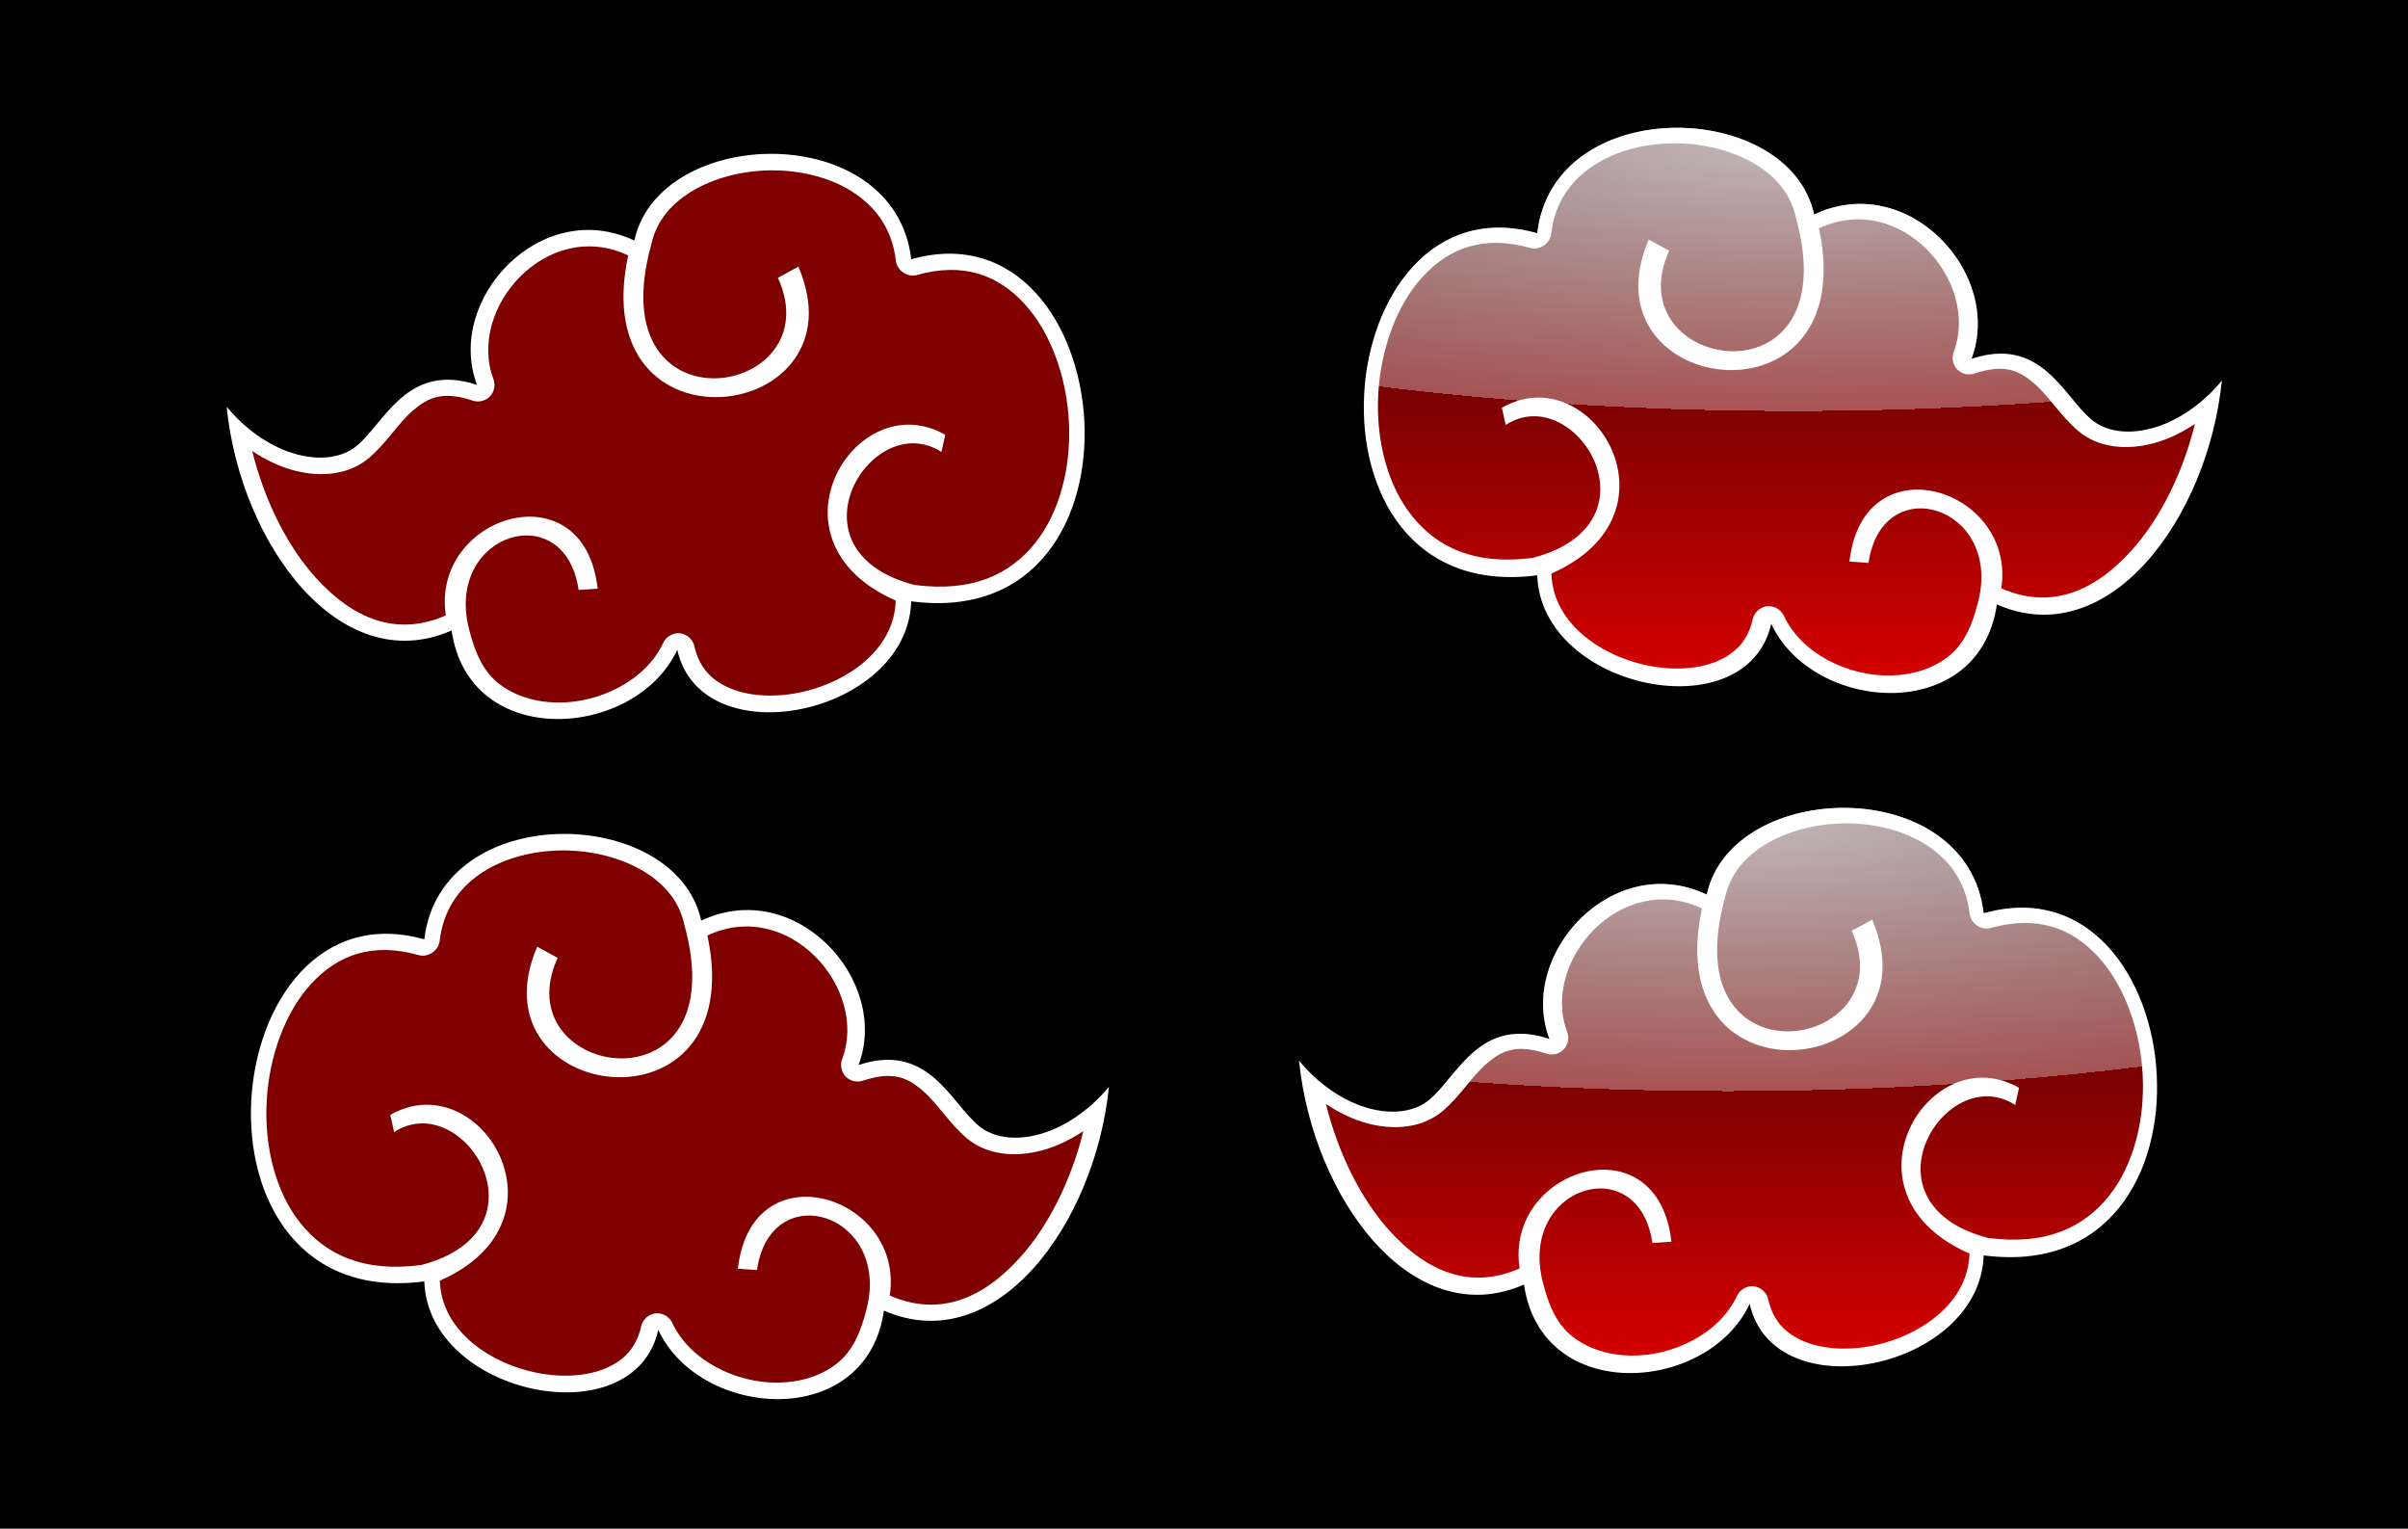
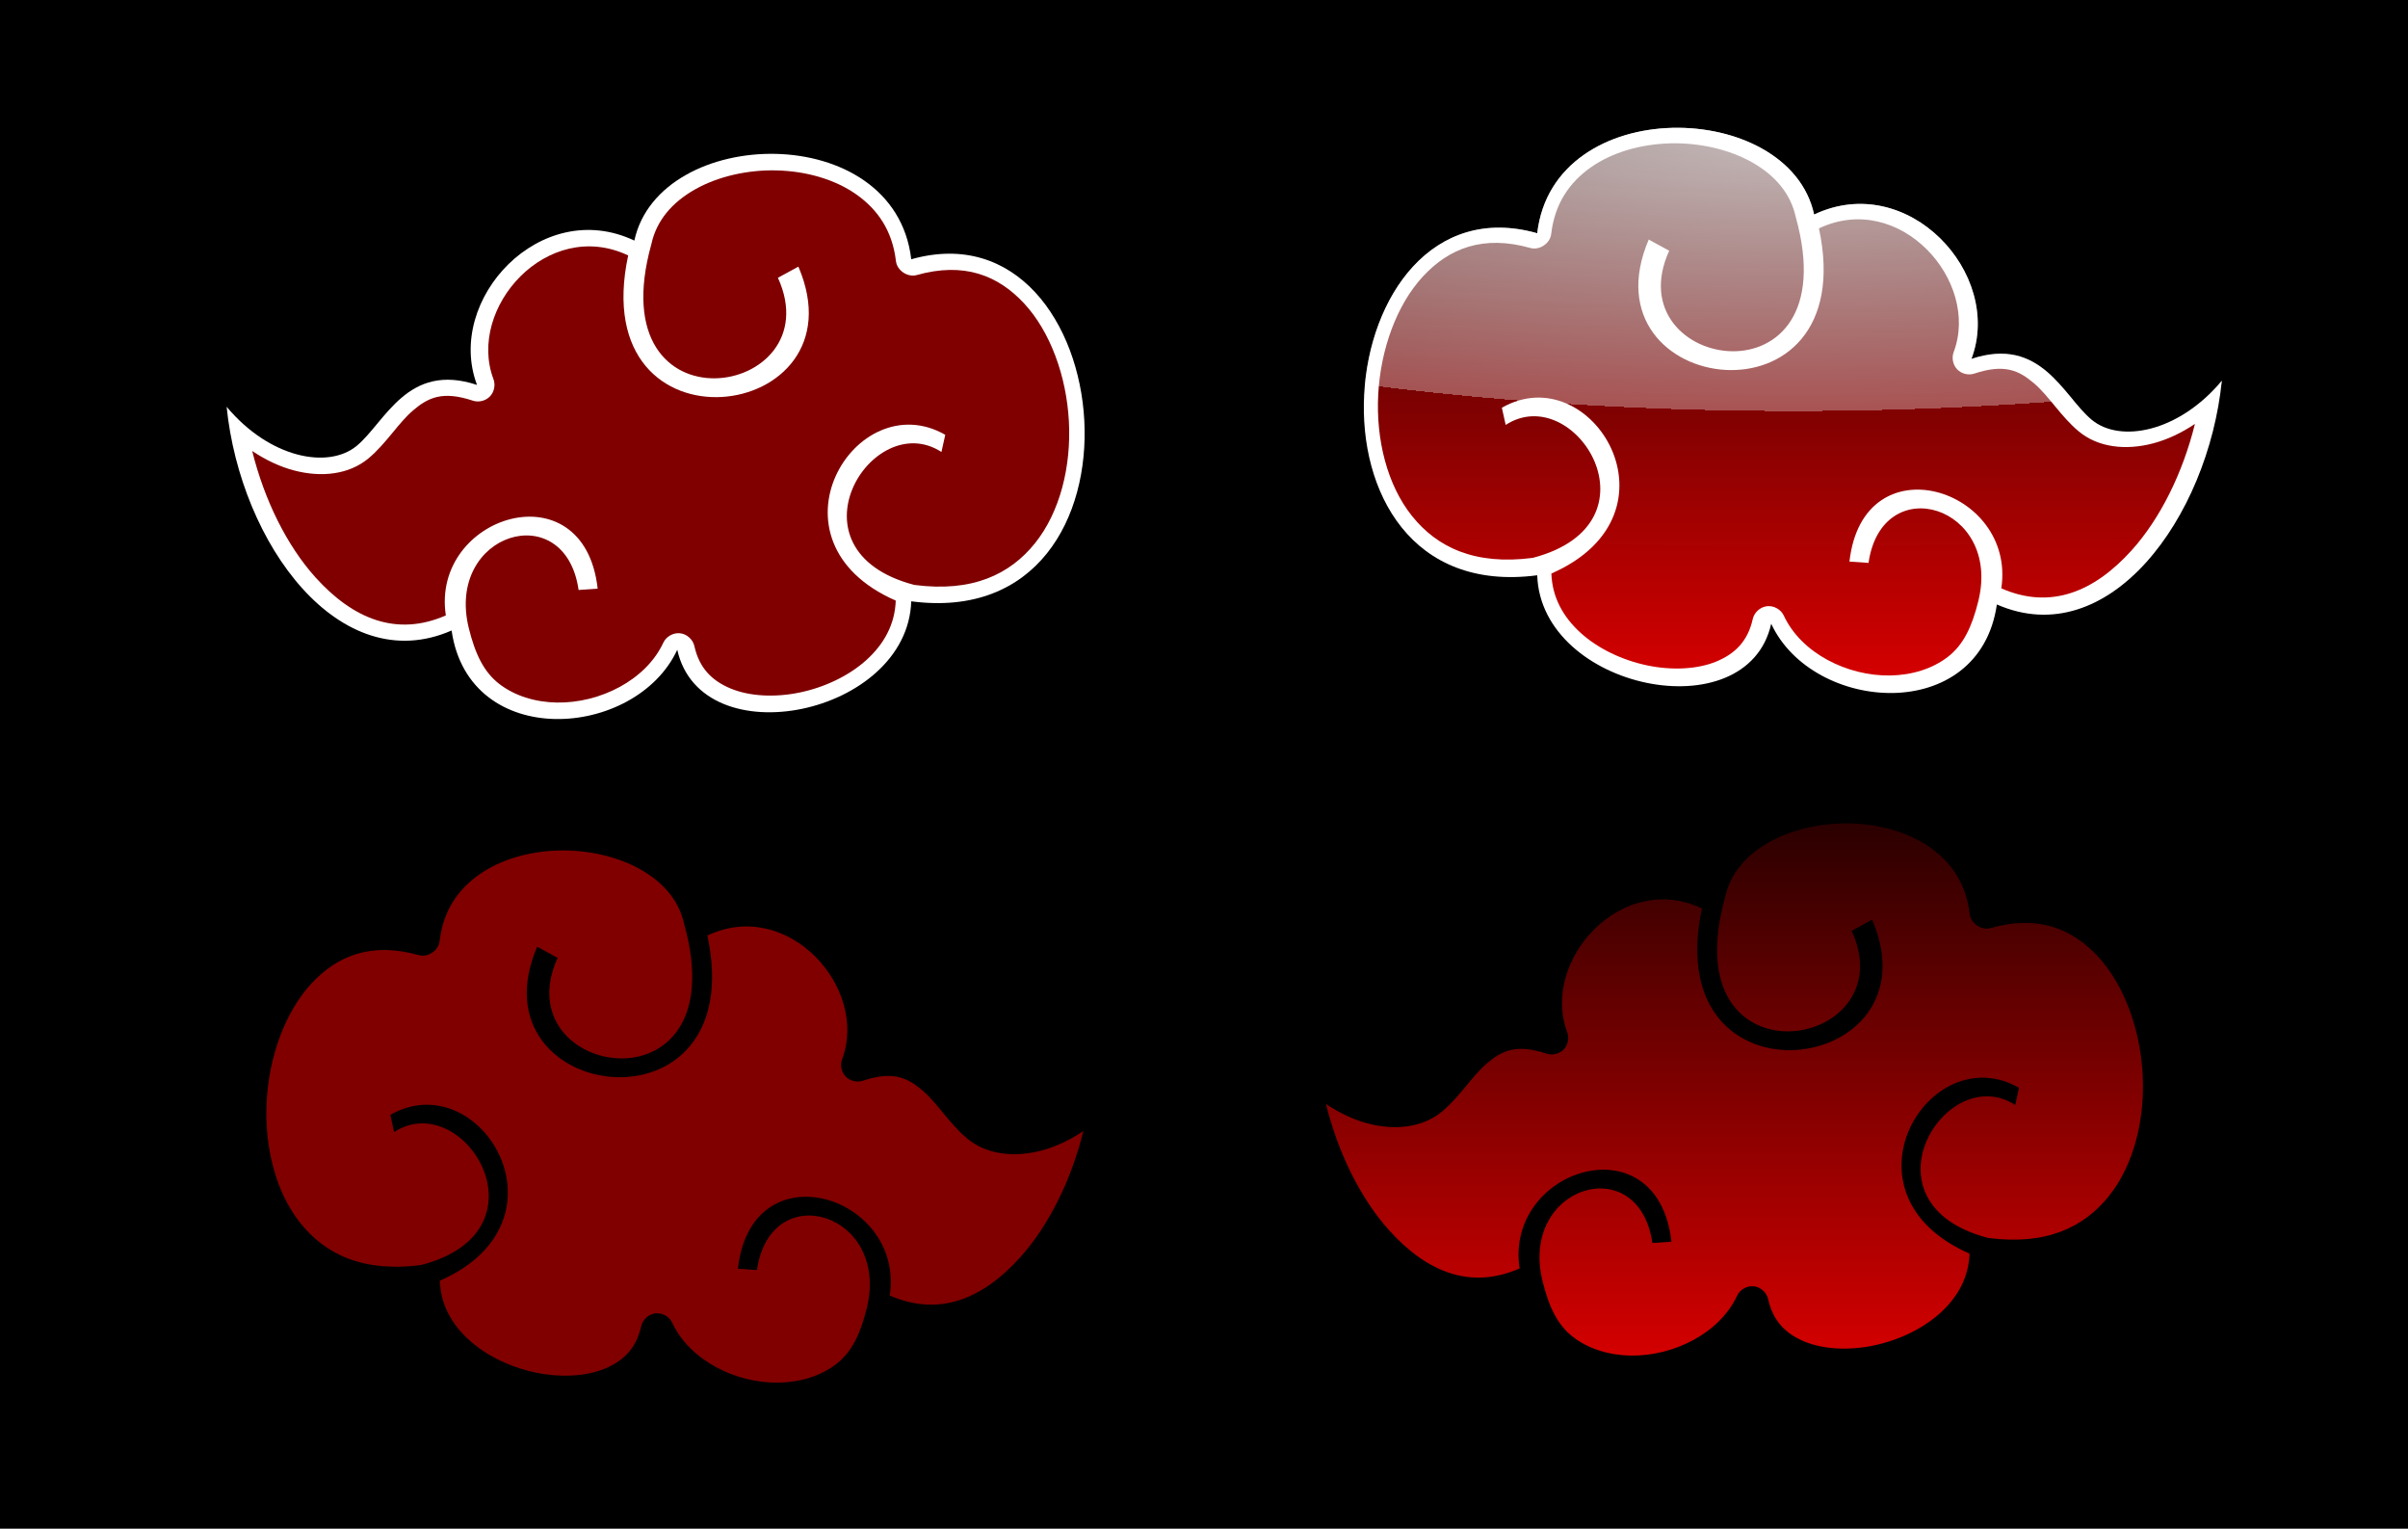
<svg xmlns="http://www.w3.org/2000/svg" xmlns:ns1="http://www.inkscape.org/namespaces/inkscape" xmlns:ns2="http://sodipodi.sourceforge.net/DTD/sodipodi-0.dtd" xmlns:xlink="http://www.w3.org/1999/xlink" width="360.273" height="228.653" id="svg2" version="1.1" ns1:version="0.47pre4 r22446" ns2:docname="Akatsuki clouds.svg">
  <title id="title3876">Akatsuki clouds</title>
  <defs id="defs4">
    <linearGradient id="linearGradient3812">
      <stop style="stop-color:#ffffff;stop-opacity:0.736;" offset="0" id="stop3814" />
      <stop id="stop3822" offset="0.582" style="stop-color:#ffffff;stop-opacity:0.325;" />
      <stop id="stop3820" offset="0.582" style="stop-color:#ffffff;stop-opacity:0.006;" />
      <stop style="stop-color:#ffffff;stop-opacity:0;" offset="1" id="stop3816" />
    </linearGradient>
    <linearGradient ns1:collect="always" id="linearGradient3802">
      <stop style="stop-color:#2b0000;stop-opacity:1" offset="0" id="stop3804" />
      <stop style="stop-color:#d40000;stop-opacity:1" offset="1" id="stop3806" />
    </linearGradient>
    <linearGradient ns1:collect="always" xlink:href="#linearGradient3802" id="linearGradient3847" gradientUnits="userSpaceOnUse" x1="448.153" y1="261.553" x2="448.153" y2="341.157" />
    <radialGradient ns1:collect="always" xlink:href="#linearGradient3812" id="radialGradient3849" gradientUnits="userSpaceOnUse" gradientTransform="matrix(-9.9839393e-8,1.129,-4.053,0,1450.18,-247.259)" cx="448.79" cy="247.481" fx="448.79" fy="247.481" r="64.186" />
    <linearGradient ns1:collect="always" xlink:href="#linearGradient3802" id="linearGradient3851" gradientUnits="userSpaceOnUse" x1="448.153" y1="261.553" x2="448.153" y2="341.157" />
    <radialGradient ns1:collect="always" xlink:href="#linearGradient3812" id="radialGradient3853" gradientUnits="userSpaceOnUse" gradientTransform="matrix(-9.9839393e-8,1.129,-4.053,0,1450.18,-247.259)" cx="448.79" cy="247.481" fx="448.79" fy="247.481" r="64.186" />
  </defs>
  <ns2:namedview id="base" pagecolor="#000000" bordercolor="#666666" borderopacity="1.0" ns1:pageopacity="1" ns1:pageshadow="2" ns1:zoom="1.7556144" ns1:cx="278.28064" ns1:cy="66.309312" ns1:document-units="px" ns1:current-layer="layer1" showgrid="false" showguides="true" ns1:guide-bbox="true" ns1:window-width="1920" ns1:window-height="1126" ns1:window-x="0" ns1:window-y="25" ns1:window-maximized="1" />
  <g ns1:label="Camada 1" ns1:groupmode="layer" id="layer1" transform="translate(-175.328,-131.131)">
    <rect style="opacity:1;fill:#000000;fill-opacity:1;stroke:none" id="rect3920" width="454.542" height="277.965" x="128.621" y="110.868" />
    <g id="g3833" transform="translate(-18.165,-75.082)">
      <path style="fill:#ffffff;stroke:none" d="m 227.401,267.054 c 6.456,7.715 15.233,9.382 19.494,5.819 4.261,-3.563 7.56,-12.538 17.966,-9.085 -4.809,-12.756 9.527,-28.222 23.541,-21.591 3.742,-17.293 38.975,-18.218 41.427,2.796 31.424,-8.87 37.621,56.101 0,51.162 -0.555,17.047 -31.397,23.431 -35.006,7.25 -6.226,13.38 -31.153,15.198 -33.763,-2.884 -16.744,7.33 -31.589,-12.955 -33.659,-33.468 z" id="path3835" ns2:nodetypes="czccccccc" />
      <path style="fill:#800000;stroke:none" d="m 309.697,231.7 c -4.38,-0.107 -8.81,0.916 -12.219,2.844 -3.409,1.928 -5.765,4.645 -6.531,8.188 -8.03,28.804 27.126,23.034 18.936,5.032 l 3.061,-1.668 c 10.049,23.447 -32.05,29.094 -25.466,-1.676 -12.084,-5.718 -24.162,7.875 -20.156,18.5 0.33,0.869 0.116,1.919 -0.528,2.589 -0.644,0.67 -1.685,0.926 -2.566,0.63 -4.524,-1.501 -6.668,-0.459 -8.906,1.438 -2.239,1.896 -4.017,4.955 -6.688,7.188 -2.916,2.438 -7.058,2.895 -11.156,1.812 -2.092,-0.553 -4.205,-1.539 -6.25,-2.906 1.809,7.311 5.182,14.154 9.469,18.906 5.612,6.221 12.14,8.91 19.5,5.688 -2.272,-14.97 20.696,-22.16 22.718,-4.001 l -2.854,0.194 c -2.017,-14.012 -19.95,-8.564 -16.426,5.713 0.96,3.889 2.254,6.563 4.562,8.344 2.309,1.781 5.365,2.724 8.594,2.781 6.458,0.115 13.339,-3.352 15.938,-8.938 0.428,-0.933 1.487,-1.535 2.508,-1.425 1.021,0.11 1.928,0.922 2.148,1.925 0.732,3.283 2.624,5.179 5.438,6.344 2.814,1.165 6.595,1.364 10.312,0.594 3.717,-0.77 7.363,-2.484 10,-4.875 2.637,-2.391 4.26,-5.352 4.375,-8.875 -20.403,-8.938 -6.011,-32.484 7.41,-24.798 l -0.572,2.57 c -10.389,-6.74 -23.722,14.736 -4.056,19.885 8.721,1.145 14.339,-1.609 18.062,-6.25 3.724,-4.641 5.424,-11.45 5.062,-18.219 -0.361,-6.769 -2.788,-13.413 -6.688,-17.625 -3.899,-4.212 -9.017,-6.248 -16.094,-4.25 -1.364,0.367 -2.927,-0.691 -3.094,-2.094 -0.534,-4.576 -2.757,-7.75 -5.969,-10 -3.211,-2.25 -7.494,-3.456 -11.875,-3.562 z" id="path3837" ns2:nodetypes="cscccccscssscscccssscscsssccccsssccsc" />
    </g>
    <g id="g3829" transform="matrix(-1,0,0,1,568.642,26.642)">
-       <path ns2:nodetypes="czccccccc" id="path2890-1" d="m 227.401,267.054 c 6.456,7.715 15.233,9.382 19.494,5.819 4.261,-3.563 7.56,-12.538 17.966,-9.085 -4.809,-12.756 9.527,-28.222 23.541,-21.591 3.742,-17.293 38.975,-18.218 41.427,2.796 31.424,-8.87 37.621,56.101 0,51.162 -0.555,17.047 -31.397,23.431 -35.006,7.25 -6.226,13.38 -31.153,15.198 -33.763,-2.884 -16.744,7.33 -31.589,-12.955 -33.659,-33.468 z" style="fill:#ffffff;stroke:none" />
      <path ns2:nodetypes="cscccccscssscscccssscscsssccccsssccsc" id="path3726-0" d="m 309.697,231.7 c -4.38,-0.107 -8.81,0.916 -12.219,2.844 -3.409,1.928 -5.765,4.645 -6.531,8.188 -8.03,28.804 27.126,23.034 18.936,5.032 l 3.061,-1.668 c 10.049,23.447 -32.05,29.094 -25.466,-1.676 -12.084,-5.718 -24.162,7.875 -20.156,18.5 0.33,0.869 0.116,1.919 -0.528,2.589 -0.644,0.67 -1.685,0.926 -2.566,0.63 -4.524,-1.501 -6.668,-0.459 -8.906,1.438 -2.239,1.896 -4.017,4.955 -6.688,7.188 -2.916,2.438 -7.058,2.895 -11.156,1.812 -2.092,-0.553 -4.205,-1.539 -6.25,-2.906 1.809,7.311 5.182,14.154 9.469,18.906 5.612,6.221 12.14,8.91 19.5,5.688 -2.272,-14.97 20.696,-22.16 22.718,-4.001 l -2.854,0.194 c -2.017,-14.012 -19.95,-8.564 -16.426,5.713 0.96,3.889 2.254,6.563 4.562,8.344 2.309,1.781 5.365,2.724 8.594,2.781 6.458,0.115 13.339,-3.352 15.938,-8.938 0.428,-0.933 1.487,-1.535 2.508,-1.425 1.021,0.11 1.928,0.922 2.148,1.925 0.732,3.283 2.624,5.179 5.438,6.344 2.814,1.165 6.595,1.364 10.312,0.594 3.717,-0.77 7.363,-2.484 10,-4.875 2.637,-2.391 4.26,-5.352 4.375,-8.875 -20.403,-8.938 -6.011,-32.484 7.41,-24.798 l -0.572,2.57 c -10.389,-6.74 -23.722,14.736 -4.056,19.885 8.721,1.145 14.339,-1.609 18.062,-6.25 3.724,-4.641 5.424,-11.45 5.062,-18.219 -0.361,-6.769 -2.788,-13.413 -6.688,-17.625 -3.899,-4.212 -9.017,-6.248 -16.094,-4.25 -1.364,0.367 -2.927,-0.691 -3.094,-2.094 -0.534,-4.576 -2.757,-7.75 -5.969,-10 -3.211,-2.25 -7.494,-3.456 -11.875,-3.562 z" style="fill:#800000;stroke:none" />
    </g>
    <g id="g3824" transform="translate(-13.321,-7.266)">
-       <path ns2:nodetypes="czccccccc" id="path2890" d="m 383.008,297.068 c 6.456,7.715 15.233,9.382 19.494,5.819 4.261,-3.563 7.56,-12.538 17.966,-9.085 -4.809,-12.756 9.527,-28.222 23.541,-21.591 3.742,-17.293 38.975,-18.218 41.427,2.796 31.424,-8.87 37.621,56.101 0,51.162 -0.555,17.047 -31.397,23.431 -35.006,7.25 -6.226,13.38 -31.153,15.198 -33.763,-2.884 -16.744,7.33 -31.589,-12.955 -33.659,-33.468 z" style="fill:#ffffff;stroke:none" />
      <path ns2:nodetypes="cscccccscssscscccssscscsssccccsssccsc" id="path3726" d="m 465.504,261.56 c -4.38,-0.107 -8.81,0.916 -12.219,2.844 -3.409,1.928 -5.765,4.645 -6.531,8.188 -8.03,28.804 27.126,23.034 18.936,5.032 l 3.061,-1.668 c 10.049,23.447 -32.05,29.094 -25.466,-1.676 -12.084,-5.718 -24.162,7.875 -20.156,18.5 0.33,0.869 0.116,1.919 -0.528,2.589 -0.644,0.67 -1.685,0.926 -2.566,0.63 -4.524,-1.501 -6.668,-0.459 -8.906,1.438 -2.239,1.896 -4.017,4.955 -6.688,7.188 -2.916,2.438 -7.058,2.895 -11.156,1.812 -2.092,-0.553 -4.205,-1.539 -6.25,-2.906 1.809,7.311 5.182,14.154 9.469,18.906 5.612,6.221 12.14,8.91 19.5,5.688 -2.272,-14.97 20.696,-22.16 22.718,-4.001 l -2.854,0.194 c -2.017,-14.012 -19.95,-8.564 -16.426,5.713 0.96,3.889 2.254,6.563 4.562,8.344 2.309,1.781 5.365,2.724 8.594,2.781 6.458,0.115 13.339,-3.352 15.938,-8.938 0.428,-0.933 1.487,-1.535 2.508,-1.425 1.021,0.11 1.928,0.922 2.148,1.925 0.732,3.283 2.624,5.179 5.438,6.344 2.814,1.165 6.595,1.364 10.312,0.594 3.717,-0.77 7.363,-2.484 10,-4.875 2.637,-2.391 4.26,-5.352 4.375,-8.875 -20.403,-8.938 -6.011,-32.484 7.41,-24.798 l -0.572,2.57 c -10.389,-6.74 -23.722,14.736 -4.056,19.885 8.721,1.145 14.339,-1.609 18.062,-6.25 3.724,-4.641 5.424,-11.45 5.062,-18.219 -0.361,-6.769 -2.788,-13.413 -6.688,-17.625 -3.899,-4.212 -9.017,-6.248 -16.094,-4.25 -1.364,0.367 -2.927,-0.691 -3.094,-2.094 -0.534,-4.576 -2.757,-7.75 -5.969,-10 -3.211,-2.25 -7.494,-3.456 -11.875,-3.562 z" style="fill:url(#linearGradient3851);fill-opacity:1;stroke:none" />
-       <path style="fill:url(#radialGradient3853);fill-opacity:1;stroke:none" d="m 383.008,297.068 c 6.456,7.715 15.233,9.382 19.494,5.819 4.261,-3.563 7.56,-12.538 17.966,-9.085 -4.809,-12.756 9.527,-28.222 23.541,-21.591 3.742,-17.293 38.975,-18.218 41.427,2.796 31.424,-8.87 37.621,56.101 0,51.162 -0.555,17.047 -31.397,23.431 -35.006,7.25 -6.226,13.38 -31.153,15.198 -33.763,-2.884 -16.744,7.33 -31.589,-12.955 -33.659,-33.468 z" id="path3810" ns2:nodetypes="czccccccc" />
    </g>
    <g id="g3839" transform="matrix(-1,0,0,1,890.756,-108.99)">
      <path style="fill:#ffffff;stroke:none" d="m 383.008,297.068 c 6.456,7.715 15.233,9.382 19.494,5.819 4.261,-3.563 7.56,-12.538 17.966,-9.085 -4.809,-12.756 9.527,-28.222 23.541,-21.591 3.742,-17.293 38.975,-18.218 41.427,2.796 31.424,-8.87 37.621,56.101 0,51.162 -0.555,17.047 -31.397,23.431 -35.006,7.25 -6.226,13.38 -31.153,15.198 -33.763,-2.884 -16.744,7.33 -31.589,-12.955 -33.659,-33.468 z" id="path3841" ns2:nodetypes="czccccccc" />
      <path style="fill:url(#linearGradient3847);fill-opacity:1;stroke:none" d="m 465.504,261.56 c -4.38,-0.107 -8.81,0.916 -12.219,2.844 -3.409,1.928 -5.765,4.645 -6.531,8.188 -8.03,28.804 27.126,23.034 18.936,5.032 l 3.061,-1.668 c 10.049,23.447 -32.05,29.094 -25.466,-1.676 -12.084,-5.718 -24.162,7.875 -20.156,18.5 0.33,0.869 0.116,1.919 -0.528,2.589 -0.644,0.67 -1.685,0.926 -2.566,0.63 -4.524,-1.501 -6.668,-0.459 -8.906,1.438 -2.239,1.896 -4.017,4.955 -6.688,7.188 -2.916,2.438 -7.058,2.895 -11.156,1.812 -2.092,-0.553 -4.205,-1.539 -6.25,-2.906 1.809,7.311 5.182,14.154 9.469,18.906 5.612,6.221 12.14,8.91 19.5,5.688 -2.272,-14.97 20.696,-22.16 22.718,-4.001 l -2.854,0.194 c -2.017,-14.012 -19.95,-8.564 -16.426,5.713 0.96,3.889 2.254,6.563 4.562,8.344 2.309,1.781 5.365,2.724 8.594,2.781 6.458,0.115 13.339,-3.352 15.938,-8.938 0.428,-0.933 1.487,-1.535 2.508,-1.425 1.021,0.11 1.928,0.922 2.148,1.925 0.732,3.283 2.624,5.179 5.438,6.344 2.814,1.165 6.595,1.364 10.312,0.594 3.717,-0.77 7.363,-2.484 10,-4.875 2.637,-2.391 4.26,-5.352 4.375,-8.875 -20.403,-8.938 -6.011,-32.484 7.41,-24.798 l -0.572,2.57 c -10.389,-6.74 -23.722,14.736 -4.056,19.885 8.721,1.145 14.339,-1.609 18.062,-6.25 3.724,-4.641 5.424,-11.45 5.062,-18.219 -0.361,-6.769 -2.788,-13.413 -6.688,-17.625 -3.899,-4.212 -9.017,-6.248 -16.094,-4.25 -1.364,0.367 -2.927,-0.691 -3.094,-2.094 -0.534,-4.576 -2.757,-7.75 -5.969,-10 -3.211,-2.25 -7.494,-3.456 -11.875,-3.562 z" id="path3843" ns2:nodetypes="cscccccscssscscccssscscsssccccsssccsc" />
      <path ns2:nodetypes="czccccccc" id="path3845" d="m 383.008,297.068 c 6.456,7.715 15.233,9.382 19.494,5.819 4.261,-3.563 7.56,-12.538 17.966,-9.085 -4.809,-12.756 9.527,-28.222 23.541,-21.591 3.742,-17.293 38.975,-18.218 41.427,2.796 31.424,-8.87 37.621,56.101 0,51.162 -0.555,17.047 -31.397,23.431 -35.006,7.25 -6.226,13.38 -31.153,15.198 -33.763,-2.884 -16.744,7.33 -31.589,-12.955 -33.659,-33.468 z" style="fill:url(#radialGradient3849);fill-opacity:1;stroke:none" />
    </g>
  </g>
</svg>